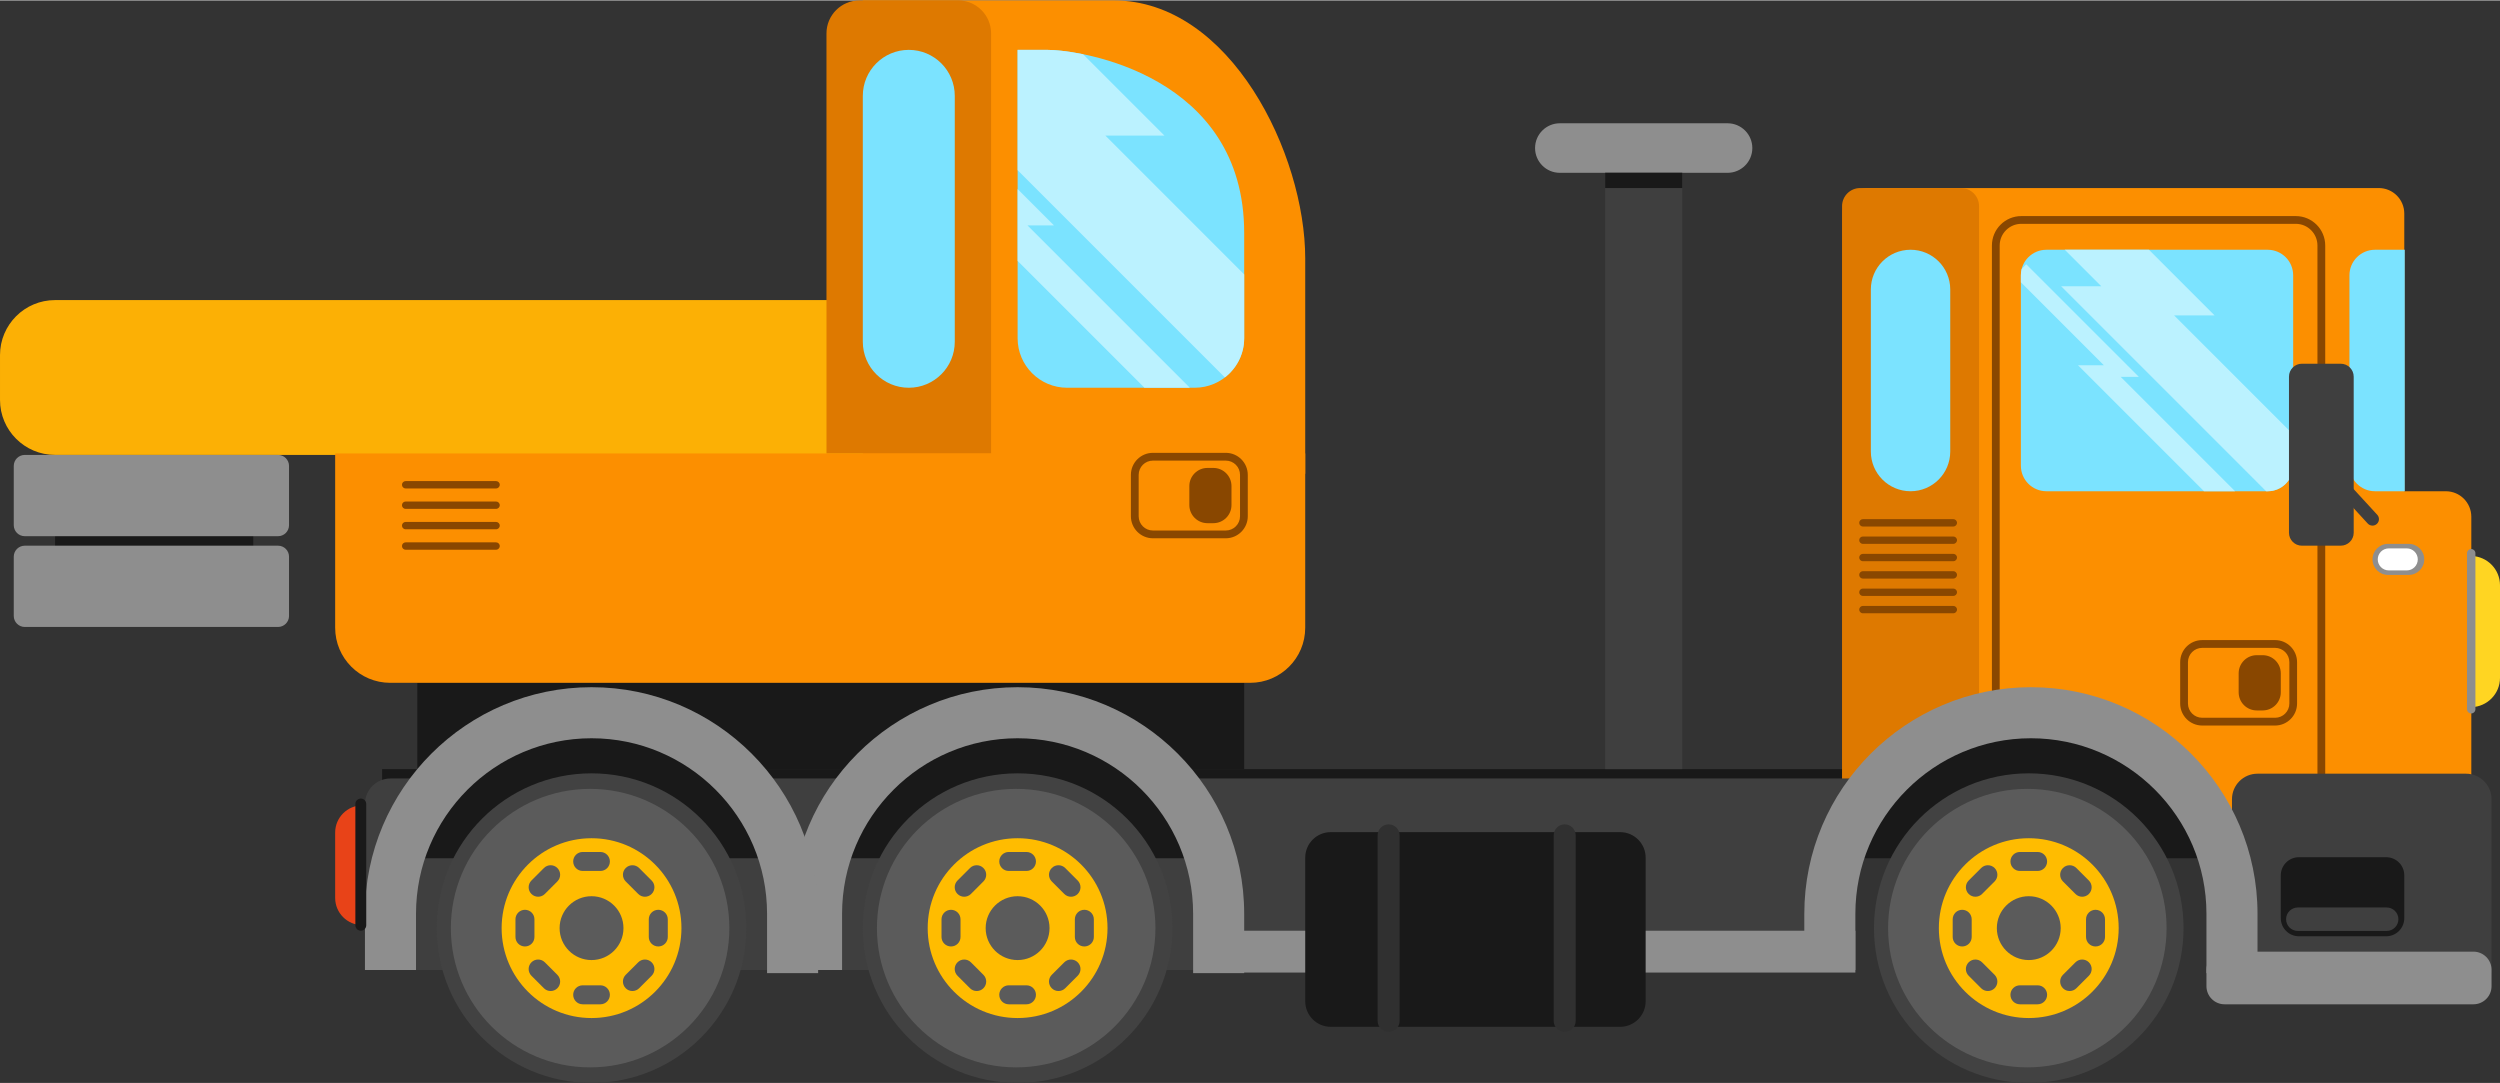
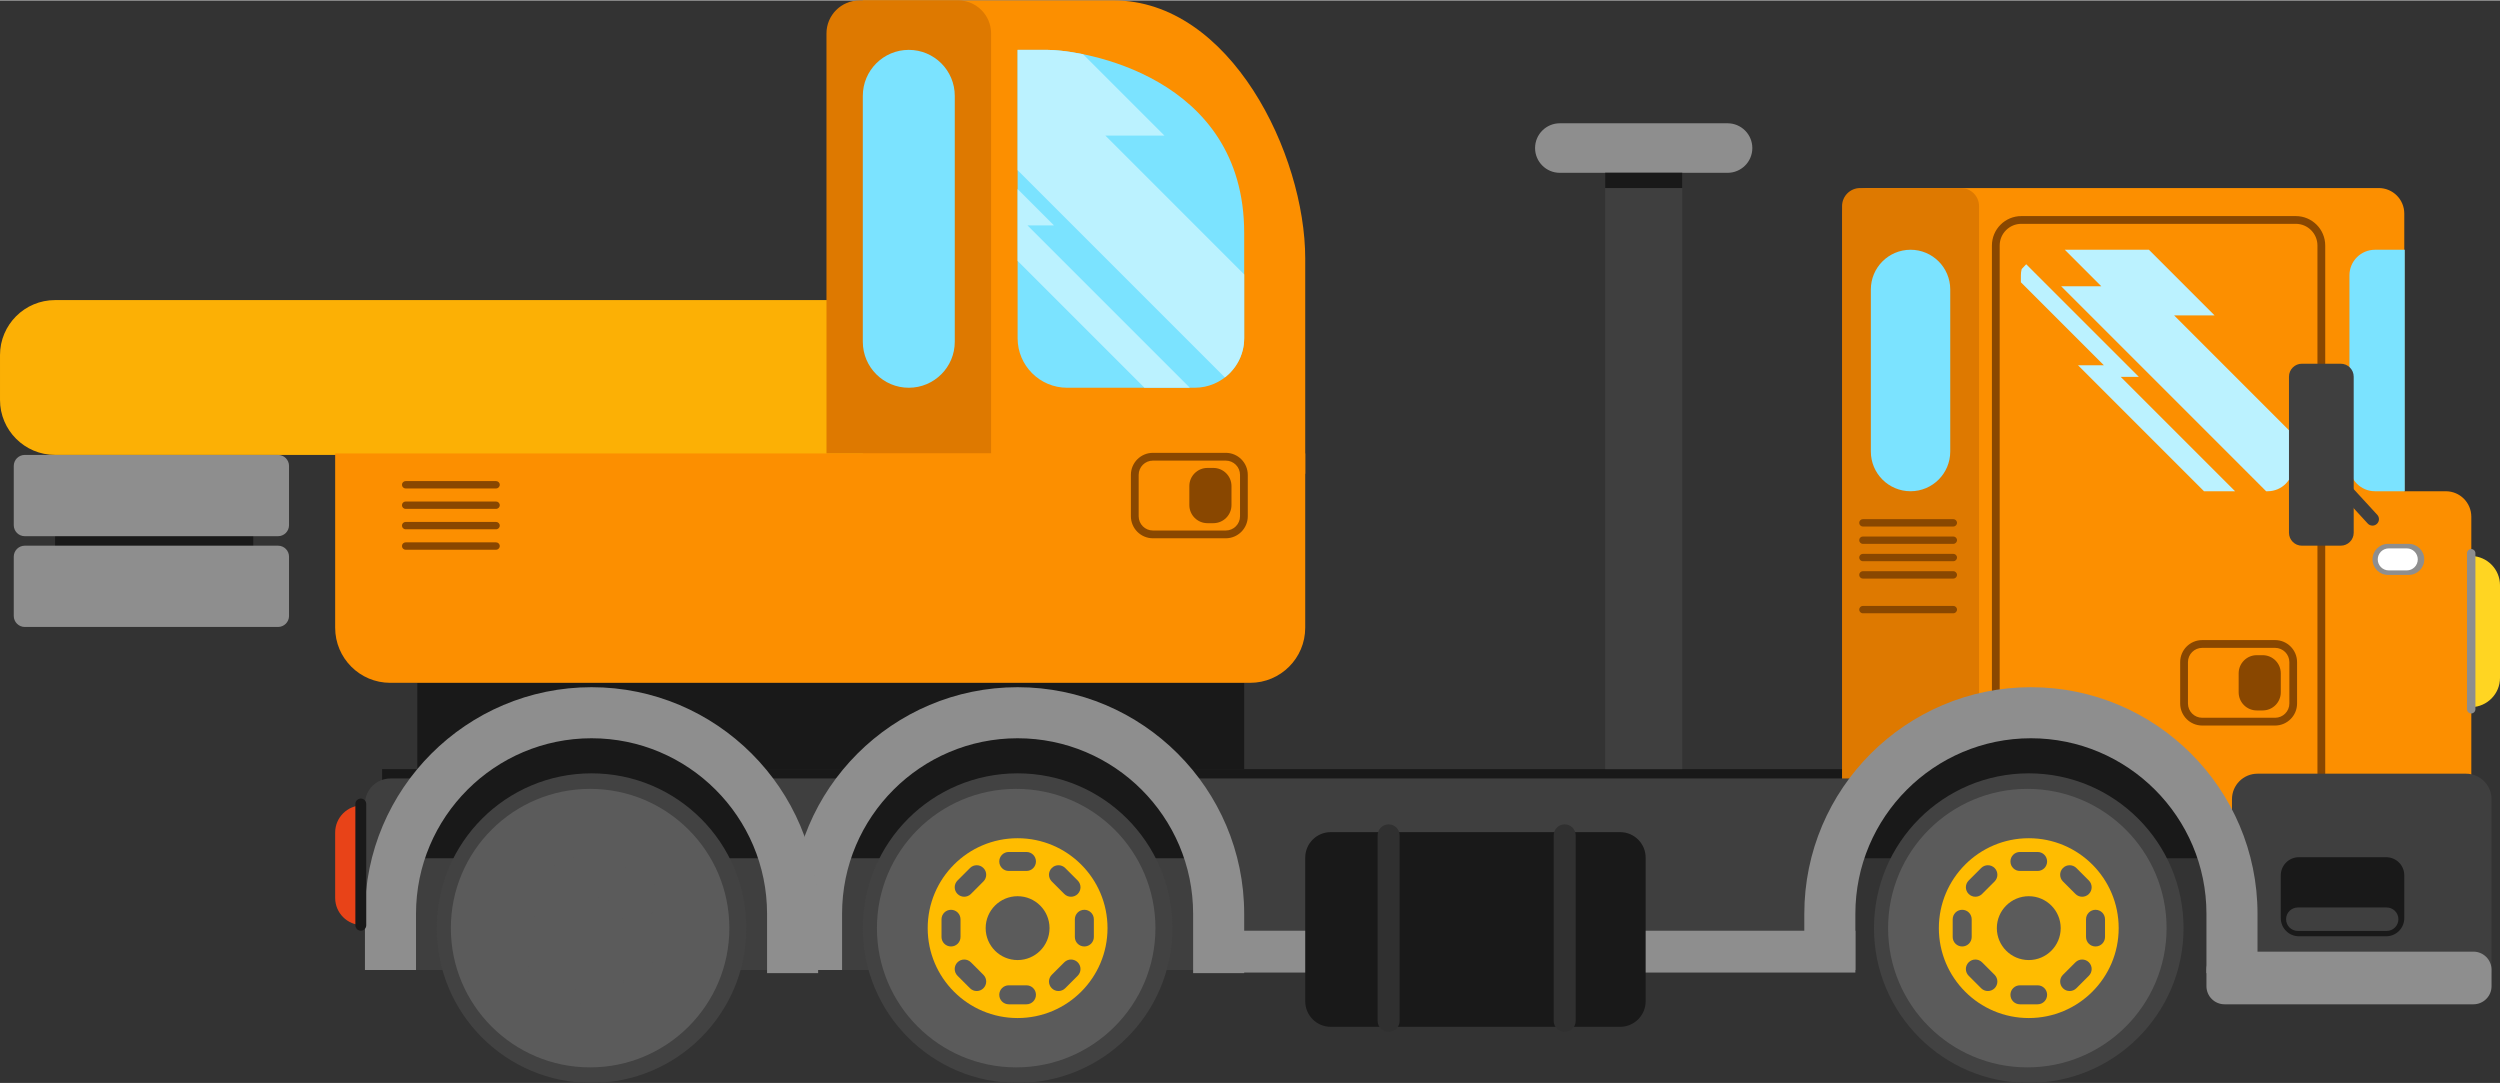
<svg xmlns="http://www.w3.org/2000/svg" xml:space="preserve" width="300px" height="130px" version="1.1" style="shape-rendering:geometricPrecision; text-rendering:geometricPrecision; image-rendering:optimizeQuality; fill-rule:evenodd; clip-rule:evenodd" viewBox="0 0 215279 93218">
  <rect x="0" y="0" width="215279" height="93218" fill="#333333" stroke="none" />
  <defs>
    <style type="text/css">
   
    .fil0 {fill:#191919;fill-rule:nonzero}
    .fil11 {fill:#303030;fill-rule:nonzero}
    .fil9 {fill:#3F3F3F;fill-rule:nonzero}
    .fil12 {fill:#424242;fill-rule:nonzero}
    .fil13 {fill:#5B5B5B;fill-rule:nonzero}
    .fil3 {fill:#7BE3FF;fill-rule:nonzero}
    .fil4 {fill:#894700;fill-rule:nonzero}
    .fil6 {fill:#8E8E8E;fill-rule:nonzero}
    .fil10 {fill:#BBF2FF;fill-rule:nonzero}
    .fil8 {fill:#DE7900;fill-rule:nonzero}
    .fil15 {fill:#E84318;fill-rule:nonzero}
    .fil2 {fill:#FC8F00;fill-rule:nonzero}
    .fil1 {fill:#FCB005;fill-rule:nonzero}
    .fil14 {fill:#FFBC00;fill-rule:nonzero}
    .fil5 {fill:#FFD522;fill-rule:nonzero}
    .fil7 {fill:white;fill-rule:nonzero}
   
  </style>
  </defs>
  <g id="Capa_x0020_1">
    <g id="_2503041957152">
      <polygon class="fil0" points="4741,50454 21808,50454 21808,39139 4741,39139 " />
      <path class="fil1" d="M83568 34399c0,2617 -2123,4740 -4741,4740l-74086 0c-2618,0 -4741,-2123 -4741,-4740l0 -3853c0,-2618 2123,-4740 4741,-4740l74086 0c2618,0 4741,2122 4741,4740l0 3853z" />
      <polygon class="fil0" points="35934,66195 107139,66195 107139,58764 35934,58764 " />
      <polygon class="fil0" points="32905,67309 158873,67309 158873,66195 32905,66195 " />
      <path class="fil2" d="M158669 71398l0 -53041c0,-1214 985,-2199 2200,-2199l43970 0c1216,0 2198,985 2198,2199l0 53041 -48368 0z" />
      <path class="fil2" d="M212809 44465c0,-1214 -981,-2198 -2198,-2198l-8518 0c-1217,0 -2199,984 -2199,2198l0 36827c0,1215 982,2199 2199,2199l8518 0c1217,0 2198,-984 2198,-2199l0 -36827z" />
      <path class="fil3" d="M204513 21472l2565 0 0 20795 -2565 0c-1212,0 -2199,-985 -2199,-2199l0 -16397c0,-1215 987,-2199 2199,-2199z" />
-       <path class="fil3" d="M174021 40068c0,1214 984,2199 2198,2199l19052 0c1217,0 2198,-985 2198,-2199l0 -16397c0,-1215 -981,-2199 -2198,-2199l-19052 0c-1214,0 -2198,984 -2198,2199l0 16397z" />
      <path class="fil4" d="M197696 19240c1027,0 1863,837 1863,1865l0 47271c0,1027 -836,1863 -1863,1863l-23636 0c-1028,0 -1864,-836 -1864,-1863l0 -47271c0,-1028 836,-1865 1864,-1865l23636 0 0 0zm-23636 51668l23636 0c1397,0 2533,-1136 2533,-2532l0 -47271c0,-1397 -1136,-2533 -2533,-2533l-23636 0c-1397,0 -2533,1136 -2533,2533l0 47271c0,1396 1136,2532 2533,2532l0 0z" />
      <path class="fil5" d="M212809 47841c1371,31 2470,1148 2470,2524l0 7971c0,1376 -1099,2492 -2470,2524l0 -13019z" />
      <path class="fil6" d="M212438 61038c0,201 159,363 362,363l0 0c199,0 362,-162 362,-363l0 -13433c0,-200 -163,-361 -362,-361l0 0c-203,0 -362,161 -362,361l0 13433z" />
      <path class="fil6" d="M204300 48135c0,738 597,1338 1335,1338l1786 0c738,0 1335,-600 1335,-1338l0 0c0,-738 -597,-1337 -1335,-1337l-1786 0c-738,0 -1335,599 -1335,1337l0 0z" />
      <path class="fil7" d="M204752 48135c0,524 426,949 951,949l1551 0c520,0 945,-425 945,-949l0 0c0,-523 -425,-947 -945,-947l-1551 0c-525,0 -951,424 -951,947l0 0z" />
      <path class="fil8" d="M158623 69837c0,863 698,1561 1560,1561l8675 0c862,0 1561,-698 1561,-1561l0 -52118c0,-862 -699,-1561 -1561,-1561l-8675 0c-862,0 -1560,699 -1560,1561l0 52118z" />
      <path class="fil9" d="M33624 67001l131550 0c686,0 1274,333 1677,825l-7357 0 0 15665 -125870 0c-1213,0 -2198,-984 -2198,-2199l0 -12092c0,-1216 985,-2199 2198,-2199z" />
      <path class="fil9" d="M192199 83353c0,1215 982,2198 2199,2198l17954 0c1212,0 2199,-983 2199,-2198l0 -14565c0,-1216 -987,-2199 -2199,-2199l-17954 0c-1217,0 -2199,983 -2199,2199l0 14565z" />
      <polygon class="fil0" points="191648,73872 157753,73872 161418,68924 167830,62878 176441,60863 184320,62878 " />
      <polygon class="fil0" points="103657,73872 69761,73872 73426,68924 79839,62878 88449,60863 96328,62878 " />
      <polygon class="fil0" points="67886,73872 33990,73872 37656,68924 44068,62878 52679,60863 60558,62878 " />
      <path class="fil6" d="M190001 83766l4397 0 0 -5113c0,-10760 -8753,-19512 -19514,-19512 -10758,0 -19512,8752 -19512,19512l0 4838 4397 0 0 -4838c0,-8335 6780,-15115 15115,-15115 8336,0 15117,6780 15117,15115l0 5113z" />
      <path class="fil3" d="M161102 38848c0,1888 1531,3419 3419,3419l0 0c1888,0 3418,-1531 3418,-3419l0 -13957c0,-1888 -1530,-3419 -3418,-3419l0 0c-1888,0 -3419,1531 -3419,3419l0 13957z" />
      <path class="fil4" d="M195913 55754c674,0 1227,550 1227,1225l0 3568c0,676 -553,1226 -1227,1226l-6278 0c-674,0 -1226,-550 -1226,-1226l0 -3568c0,-675 552,-1225 1226,-1225l6278 0 0 0zm-6278 6688l6278 0c1041,0 1891,-851 1891,-1895l0 -3568c0,-1045 -850,-1895 -1891,-1895l-6278 0c-1045,0 -1896,850 -1896,1895l0 3568c0,1044 851,1895 1896,1895l0 0z" />
      <path class="fil4" d="M192774 59581c0,862 697,1561 1560,1561l507 0c865,0 1561,-699 1561,-1561l0 -1635c0,-861 -696,-1562 -1561,-1562l-507 0c-863,0 -1560,701 -1560,1562l0 1635z" />
      <path class="fil10" d="M180945 24615l-3142 -3143 7245 0 5649 5650 -3482 0 10254 10257 0 2689c0,1214 -981,2199 -2198,2199l-131 0 -17651 -17652 3456 0z" />
      <path class="fil10" d="M181168 31419l-7147 -7147 0 -601c0,-187 24,-367 69,-540l389 -412 9700 9698 -1562 0 9849 9850 -2677 0 -10847 -10848 2226 0z" />
      <path class="fil6" d="M102742 83766l4397 0 0 -5113c0,-10760 -8753,-19512 -19512,-19512 -10759,0 -19512,8752 -19512,19512l0 4838 4397 0 0 -4838c0,-8335 6780,-15115 15115,-15115 8335,0 15115,6780 15115,15115l0 5113z" />
      <path class="fil6" d="M66053 83766l4398 0 0 -5113c0,-10760 -8754,-19512 -19513,-19512 -10758,0 -19512,8752 -19512,19512l0 4838 4397 0 0 -4838c0,-8335 6780,-15115 15115,-15115 8335,0 15115,6780 15115,15115l0 5113z" />
      <polygon class="fil6" points="105141,83713 159769,83713 159769,80111 105141,80111 " />
      <path class="fil0" d="M112395 86186c0,1216 984,2200 2200,2200l24917 0c1214,0 2198,-984 2198,-2200l0 -12366c0,-1215 -984,-2199 -2198,-2199l-24917 0c-1216,0 -2200,984 -2200,2199l0 12366z" />
      <path class="fil11" d="M133790 87876c0,524 425,948 948,948l0 0c524,0 948,-424 948,-948l0 -15976c0,-524 -424,-948 -948,-948l0 0c-523,0 -948,424 -948,948l0 15976z" />
      <path class="fil11" d="M118630 87876c0,524 424,948 947,948l0 0c523,0 948,-424 948,-948l0 -15976c0,-524 -425,-948 -948,-948l0 0c-523,0 -947,424 -947,948l0 15976z" />
      <path class="fil12" d="M161372 79888c0,7363 5967,13330 13329,13330 7360,0 13327,-5967 13327,-13330 0,-7362 -5967,-13329 -13327,-13329 -7362,0 -13329,5967 -13329,13329z" />
      <path class="fil13" d="M162587 79888c0,6624 5369,11991 11992,11991 6622,0 11988,-5367 11988,-11991 0,-6623 -5366,-11991 -11988,-11991 -6623,0 -11992,5368 -11992,11991z" />
      <path class="fil14" d="M166958 79889c0,4275 3467,7742 7743,7742 4276,0 7742,-3467 7742,-7742 0,-4276 -3466,-7743 -7742,-7743 -4276,0 -7743,3467 -7743,7743z" />
      <path class="fil13" d="M171951 79888c0,1519 1231,2750 2750,2750 1518,0 2749,-1231 2749,-2750 0,-1519 -1231,-2749 -2749,-2749 -1519,0 -2750,1230 -2750,2749z" />
      <path class="fil13" d="M179631 80651c0,451 367,816 818,816l0 0c452,0 817,-365 817,-816l0 -1524c0,-452 -365,-818 -817,-818l0 0c-451,0 -818,366 -818,818l0 1524z" />
      <path class="fil13" d="M168149 80651c0,451 366,816 818,816l0 0c452,0 818,-365 818,-816l0 -1524c0,-452 -366,-818 -818,-818l0 0c-452,0 -818,366 -818,818l0 1524z" />
      <path class="fil13" d="M173939 84812c-451,0 -817,366 -817,817l0 0c0,452 366,818 817,818l1523 0c451,0 818,-366 818,-818l0 0c0,-451 -367,-817 -818,-817l-1523 0z" />
      <path class="fil13" d="M173939 73330c-451,0 -817,367 -817,818l0 0c0,450 366,817 817,817l1523 0c451,0 818,-367 818,-817l0 0c0,-451 -367,-818 -818,-818l-1523 0z" />
      <path class="fil13" d="M177643 83908c-319,320 -319,837 0,1157l0 0c319,319 837,319 1156,0l1078 -1077c319,-321 319,-838 0,-1156l0 0c-319,-320 -837,-320 -1156,0l-1078 1076z" />
      <path class="fil13" d="M169525 75790c-320,319 -320,837 0,1155l0 0c319,319 836,319 1156,0l1077 -1077c319,-319 319,-836 0,-1156l0 0c-320,-320 -837,-320 -1157,0l-1076 1078z" />
      <path class="fil13" d="M170681 82832c-320,-320 -837,-320 -1156,0l0 0c-320,318 -320,835 0,1156l1076 1077c320,319 837,319 1157,0l0 0c319,-320 319,-837 0,-1157l-1077 -1076z" />
      <path class="fil13" d="M178799 74712c-319,-320 -837,-320 -1156,0l0 0c-319,320 -319,837 0,1156l1078 1077c318,320 837,320 1156,0l0 0c318,-318 318,-836 0,-1155l-1078 -1078z" />
      <path class="fil12" d="M74298 79888c0,7363 5968,13330 13329,13330 7362,0 13330,-5967 13330,-13330 0,-7362 -5968,-13329 -13330,-13329 -7361,0 -13329,5967 -13329,13329z" />
      <path class="fil13" d="M75514 79888c0,6624 5368,11991 11991,11991 6622,0 11991,-5367 11991,-11991 0,-6623 -5369,-11991 -11991,-11991 -6623,0 -11991,5368 -11991,11991z" />
      <path class="fil14" d="M79885 79889c0,4275 3465,7742 7742,7742 4277,0 7743,-3467 7743,-7742 0,-4276 -3466,-7743 -7743,-7743 -4277,0 -7742,3467 -7742,7743z" />
      <path class="fil13" d="M84877 79888c0,1519 1231,2750 2750,2750 1520,0 2750,-1231 2750,-2750 0,-1519 -1230,-2749 -2750,-2749 -1519,0 -2750,1230 -2750,2749z" />
      <path class="fil13" d="M92558 80651c0,451 366,816 817,816l0 0c452,0 818,-365 818,-816l0 -1524c0,-452 -366,-818 -818,-818l0 0c-451,0 -817,366 -817,818l0 1524z" />
      <path class="fil13" d="M81075 80651c0,451 367,816 818,816l0 0c452,0 818,-365 818,-816l0 -1524c0,-452 -366,-818 -818,-818l0 0c-451,0 -818,366 -818,818l0 1524z" />
      <path class="fil13" d="M86866 84812c-452,0 -818,366 -818,817l0 0c0,452 366,818 818,818l1523 0c452,0 818,-366 818,-818l0 0c0,-451 -366,-817 -818,-817l-1523 0z" />
      <path class="fil13" d="M86866 73330c-452,0 -818,367 -818,818l0 0c0,450 366,817 818,817l1523 0c452,0 818,-367 818,-817l0 0c0,-451 -366,-818 -818,-818l-1523 0z" />
      <path class="fil13" d="M90570 83908c-320,320 -320,837 0,1157l0 0c318,319 837,319 1156,0l1078 -1077c319,-321 319,-838 0,-1156l0 0c-320,-320 -837,-320 -1157,0l-1077 1076z" />
      <path class="fil13" d="M82451 75790c-319,319 -319,837 0,1155l0 0c320,319 837,319 1157,0l1075 -1077c321,-319 321,-836 0,-1156l0 0c-318,-320 -835,-320 -1154,0l-1078 1078z" />
      <path class="fil13" d="M83608 82832c-320,-320 -837,-320 -1157,0l0 0c-319,318 -319,835 0,1156l1078 1077c319,319 836,319 1154,0l0 0c321,-320 321,-837 0,-1157l-1075 -1076z" />
      <path class="fil13" d="M91726 74712c-320,-320 -838,-320 -1156,0l0 0c-320,320 -320,837 0,1156l1077 1077c320,320 837,320 1157,0l0 0c319,-318 319,-836 0,-1155l-1078 -1078z" />
      <path class="fil12" d="M37609 79888c0,7363 5968,13330 13329,13330 7361,0 13330,-5967 13330,-13330 0,-7362 -5969,-13329 -13330,-13329 -7361,0 -13329,5967 -13329,13329z" />
      <path class="fil13" d="M38824 79888c0,6624 5370,11991 11991,11991 6623,0 11991,-5367 11991,-11991 0,-6623 -5368,-11991 -11991,-11991 -6621,0 -11991,5368 -11991,11991z" />
-       <path class="fil14" d="M43196 79889c0,4275 3466,7742 7742,7742 4276,0 7743,-3467 7743,-7742 0,-4276 -3467,-7743 -7743,-7743 -4276,0 -7742,3467 -7742,7743z" />
      <path class="fil13" d="M48188 79888c0,1519 1231,2750 2750,2750 1519,0 2750,-1231 2750,-2750 0,-1519 -1231,-2749 -2750,-2749 -1519,0 -2750,1230 -2750,2749z" />
      <path class="fil13" d="M55868 80651c0,451 367,816 818,816l0 0c452,0 818,-365 818,-816l0 -1524c0,-452 -366,-818 -818,-818l0 0c-451,0 -818,366 -818,818l0 1524z" />
      <path class="fil13" d="M44387 80651c0,451 366,816 818,816l0 0c451,0 816,-365 816,-816l0 -1524c0,-452 -365,-818 -816,-818l0 0c-452,0 -818,366 -818,818l0 1524z" />
      <path class="fil13" d="M50176 84812c-451,0 -818,366 -818,817l0 0c0,452 367,818 818,818l1524 0c451,0 818,-366 818,-818l0 0c0,-451 -367,-817 -818,-817l-1524 0z" />
      <path class="fil13" d="M50176 73330c-451,0 -818,367 -818,818l0 0c0,450 367,817 818,817l1524 0c451,0 818,-367 818,-817l0 0c0,-451 -367,-818 -818,-818l-1524 0z" />
      <path class="fil13" d="M53881 83908c-319,320 -319,837 0,1157l0 0c319,319 836,319 1156,0l1078 -1077c319,-321 319,-838 0,-1156l0 0c-320,-320 -837,-320 -1156,0l-1078 1076z" />
      <path class="fil13" d="M45762 75790c-319,319 -319,837 0,1155l0 0c319,319 837,319 1156,0l1077 -1077c320,-319 320,-836 0,-1156l0 0c-318,-320 -837,-320 -1157,0l-1076 1078z" />
      <path class="fil13" d="M46918 82832c-319,-320 -837,-320 -1156,0l0 0c-319,318 -319,835 0,1156l1076 1077c320,319 839,319 1157,0l0 0c320,-320 320,-837 0,-1157l-1077 -1076z" />
      <path class="fil13" d="M55037 74712c-320,-320 -837,-320 -1156,0l0 0c-319,320 -319,837 0,1156l1078 1077c319,320 836,320 1156,0l0 0c319,-318 319,-836 -1,-1155l-1077 -1078z" />
      <path class="fil9" d="M197107 45841c0,615 498,1114 1113,1114l3343 0c615,0 1118,-499 1118,-1114l0 -13440c0,-616 -503,-1115 -1118,-1115l-3343 0c-615,0 -1113,499 -1113,1115l0 13440z" />
      <path class="fil9" d="M204300 45227c136,0 267,-49 375,-147 227,-208 245,-560 32,-787l-2207 -2403c-204,-228 -556,-242 -783,-34 -230,208 -244,560 -36,787l2208 2405c108,118 257,179 411,179l0 0z" />
      <path class="fil15" d="M31203 69317l0 10312c-1293,0 -2341,-1049 -2341,-2341l0 -5630c0,-1292 1048,-2341 2341,-2341z" />
      <path class="fil0" d="M30601 79642c0,260 210,469 469,469l0 0c259,0 468,-209 468,-469l0 -10442c0,-260 -209,-470 -468,-470l0 0c-259,0 -469,210 -469,470l0 10442z" />
      <path class="fil0" d="M196402 79029c0,862 701,1561 1561,1561l7513 0c864,0 1561,-699 1561,-1561l0 -3688c0,-862 -697,-1560 -1561,-1560l-7513 0c-860,0 -1561,698 -1561,1560l0 3688z" />
      <path class="fil9" d="M196859 79120c0,558 452,1011 1013,1011l7645 0c557,0 1014,-453 1014,-1011l0 0c0,-558 -457,-1010 -1014,-1010l-7645 0c-561,0 -1013,452 -1013,1010l0 0z" />
      <path class="fil6" d="M214551 84887c0,862 -702,1560 -1561,1560l-21428 0c-865,0 -1561,-698 -1561,-1560l0 -1414c0,-862 696,-1560 1561,-1560l21428 0c859,0 1561,698 1561,1560l0 1414z" />
      <path class="fil4" d="M160099 44987c0,174 142,317 316,317l7789 0c175,0 317,-143 317,-317l0 0c0,-175 -142,-317 -317,-317l-7789 0c-174,0 -316,142 -316,317l0 0z" />
      <path class="fil4" d="M160099 46481c0,175 142,317 316,317l7789 0c175,0 317,-142 317,-317l0 0c0,-175 -142,-316 -317,-316l-7789 0c-174,0 -316,141 -316,316l0 0z" />
      <path class="fil4" d="M160099 47976c0,174 142,316 316,316l7789 0c175,0 317,-142 317,-316l0 0c0,-175 -142,-317 -317,-317l-7789 0c-174,0 -316,142 -316,317l0 0z" />
      <path class="fil4" d="M160099 49470c0,175 142,317 316,317l7789 0c175,0 317,-142 317,-317l0 0c0,-174 -142,-317 -317,-317l-7789 0c-174,0 -316,143 -316,317l0 0z" />
-       <path class="fil4" d="M160099 50964c0,176 142,317 316,317l7789 0c175,0 317,-141 317,-317l0 0c0,-174 -142,-316 -317,-316l-7789 0c-174,0 -316,142 -316,316l0 0z" />
      <path class="fil4" d="M160099 52459c0,175 142,317 316,317l7789 0c175,0 317,-142 317,-317l0 0c0,-175 -142,-317 -317,-317l-7789 0c-174,0 -316,142 -316,317l0 0z" />
      <path class="fil2" d="M74298 0l0 40761 38097 0c0,0 0,-9567 0,-18536 0,-8970 -6425,-22225 -16506,-22225 -10082,0 -21591,0 -21591,0z" />
      <path class="fil6" d="M24889 45190c0,523 -424,948 -948,948l-21807 0c-524,0 -949,-425 -949,-948l0 -5102c0,-524 425,-949 949,-949l21807 0c524,0 948,425 948,949l0 5102z" />
      <path class="fil6" d="M24889 53005c0,524 -424,949 -948,949l-21807 0c-524,0 -949,-425 -949,-949l0 -5102c0,-524 425,-948 949,-948l21807 0c524,0 948,424 948,948l0 5102z" />
      <path class="fil3" d="M90192 4260c-1574,0 -2564,0 -2564,0l0 24828c0,2356 1910,4267 4266,4267l10979 0c2356,0 4266,-1911 4266,-4267l0 -9067c0,-13552 -13983,-15761 -16947,-15761z" />
      <path class="fil6" d="M150896 12714c0,1179 -955,2133 -2134,2133l-14441 0c-1179,0 -2134,-954 -2134,-2133l0 0c0,-1177 955,-2133 2134,-2133l14441 0c1179,0 2134,956 2134,2133l0 0z" />
      <polygon class="fil9" points="138223,66195 144860,66195 144860,14847 138223,14847 " />
      <polygon class="fil0" points="138223,16158 144860,16158 144860,14847 138223,14847 " />
      <path class="fil8" d="M85345 39012l0 -36168c0,-1571 -1273,-2844 -2844,-2844l-8487 0c-1571,0 -2845,1273 -2845,2844l0 36168 14176 0z" />
      <path class="fil3" d="M82217 29396c0,2186 -1772,3959 -3960,3959l0 0c-2186,0 -3959,-1773 -3959,-3959l0 -21176c0,-2187 1773,-3960 3959,-3960l0 0c2188,0 3960,1773 3960,3960l0 21176z" />
      <path class="fil2" d="M28862 39012l0 15010c0,2618 2122,4742 4741,4742l74052 0c2618,0 4740,-2124 4740,-4742l0 -15010 -83533 0z" />
      <path class="fil4" d="M105554 39629c676,0 1226,550 1226,1226l0 3567c0,676 -550,1226 -1226,1226l-6276 0c-675,0 -1225,-550 -1225,-1226l0 -3567c0,-676 550,-1226 1225,-1226l6276 0 0 0zm-6276 6688l6276 0c1045,0 1894,-851 1894,-1895l0 -3567c0,-1045 -849,-1895 -1894,-1895l-6276 0c-1044,0 -1894,850 -1894,1895l0 3567c0,1044 850,1895 1894,1895l0 0z" />
      <path class="fil4" d="M102416 43456c0,862 699,1561 1561,1561l507 0c862,0 1561,-699 1561,-1561l0 -1635c0,-862 -699,-1561 -1561,-1561l-507 0c-862,0 -1561,699 -1561,1561l0 1635z" />
      <path class="fil10" d="M107139 29088l0 -5492 -11952 -11953 5085 0 -7009 -7009c-1351,-276 -2453,-374 -3071,-374 -1574,0 -2564,0 -2564,0l0 10359 17846 17846c1012,-780 1665,-2000 1665,-3377z" />
      <polygon class="fil10" points="90754,19372 87628,16246 87628,22431 98552,33355 102459,33355 88476,19372 " />
      <path class="fil4" d="M34613 41709c0,175 142,317 317,317l7788 0c176,0 317,-142 317,-317l0 0c0,-175 -141,-316 -317,-316l-7788 0c-175,0 -317,141 -317,316l0 0z" />
      <path class="fil4" d="M34613 43468c0,175 142,317 317,317l7788 0c176,0 317,-142 317,-317l0 0c0,-175 -141,-316 -317,-316l-7788 0c-175,0 -317,141 -317,316l0 0z" />
      <path class="fil4" d="M34613 45227c0,175 142,316 317,316l7788 0c176,0 317,-141 317,-316l0 0c0,-175 -141,-317 -317,-317l-7788 0c-175,0 -317,142 -317,317l0 0z" />
      <path class="fil4" d="M34613 46986c0,175 142,317 317,317l7788 0c176,0 317,-142 317,-317l0 0c0,-175 -141,-317 -317,-317l-7788 0c-175,0 -317,142 -317,317l0 0z" />
    </g>
  </g>
</svg>